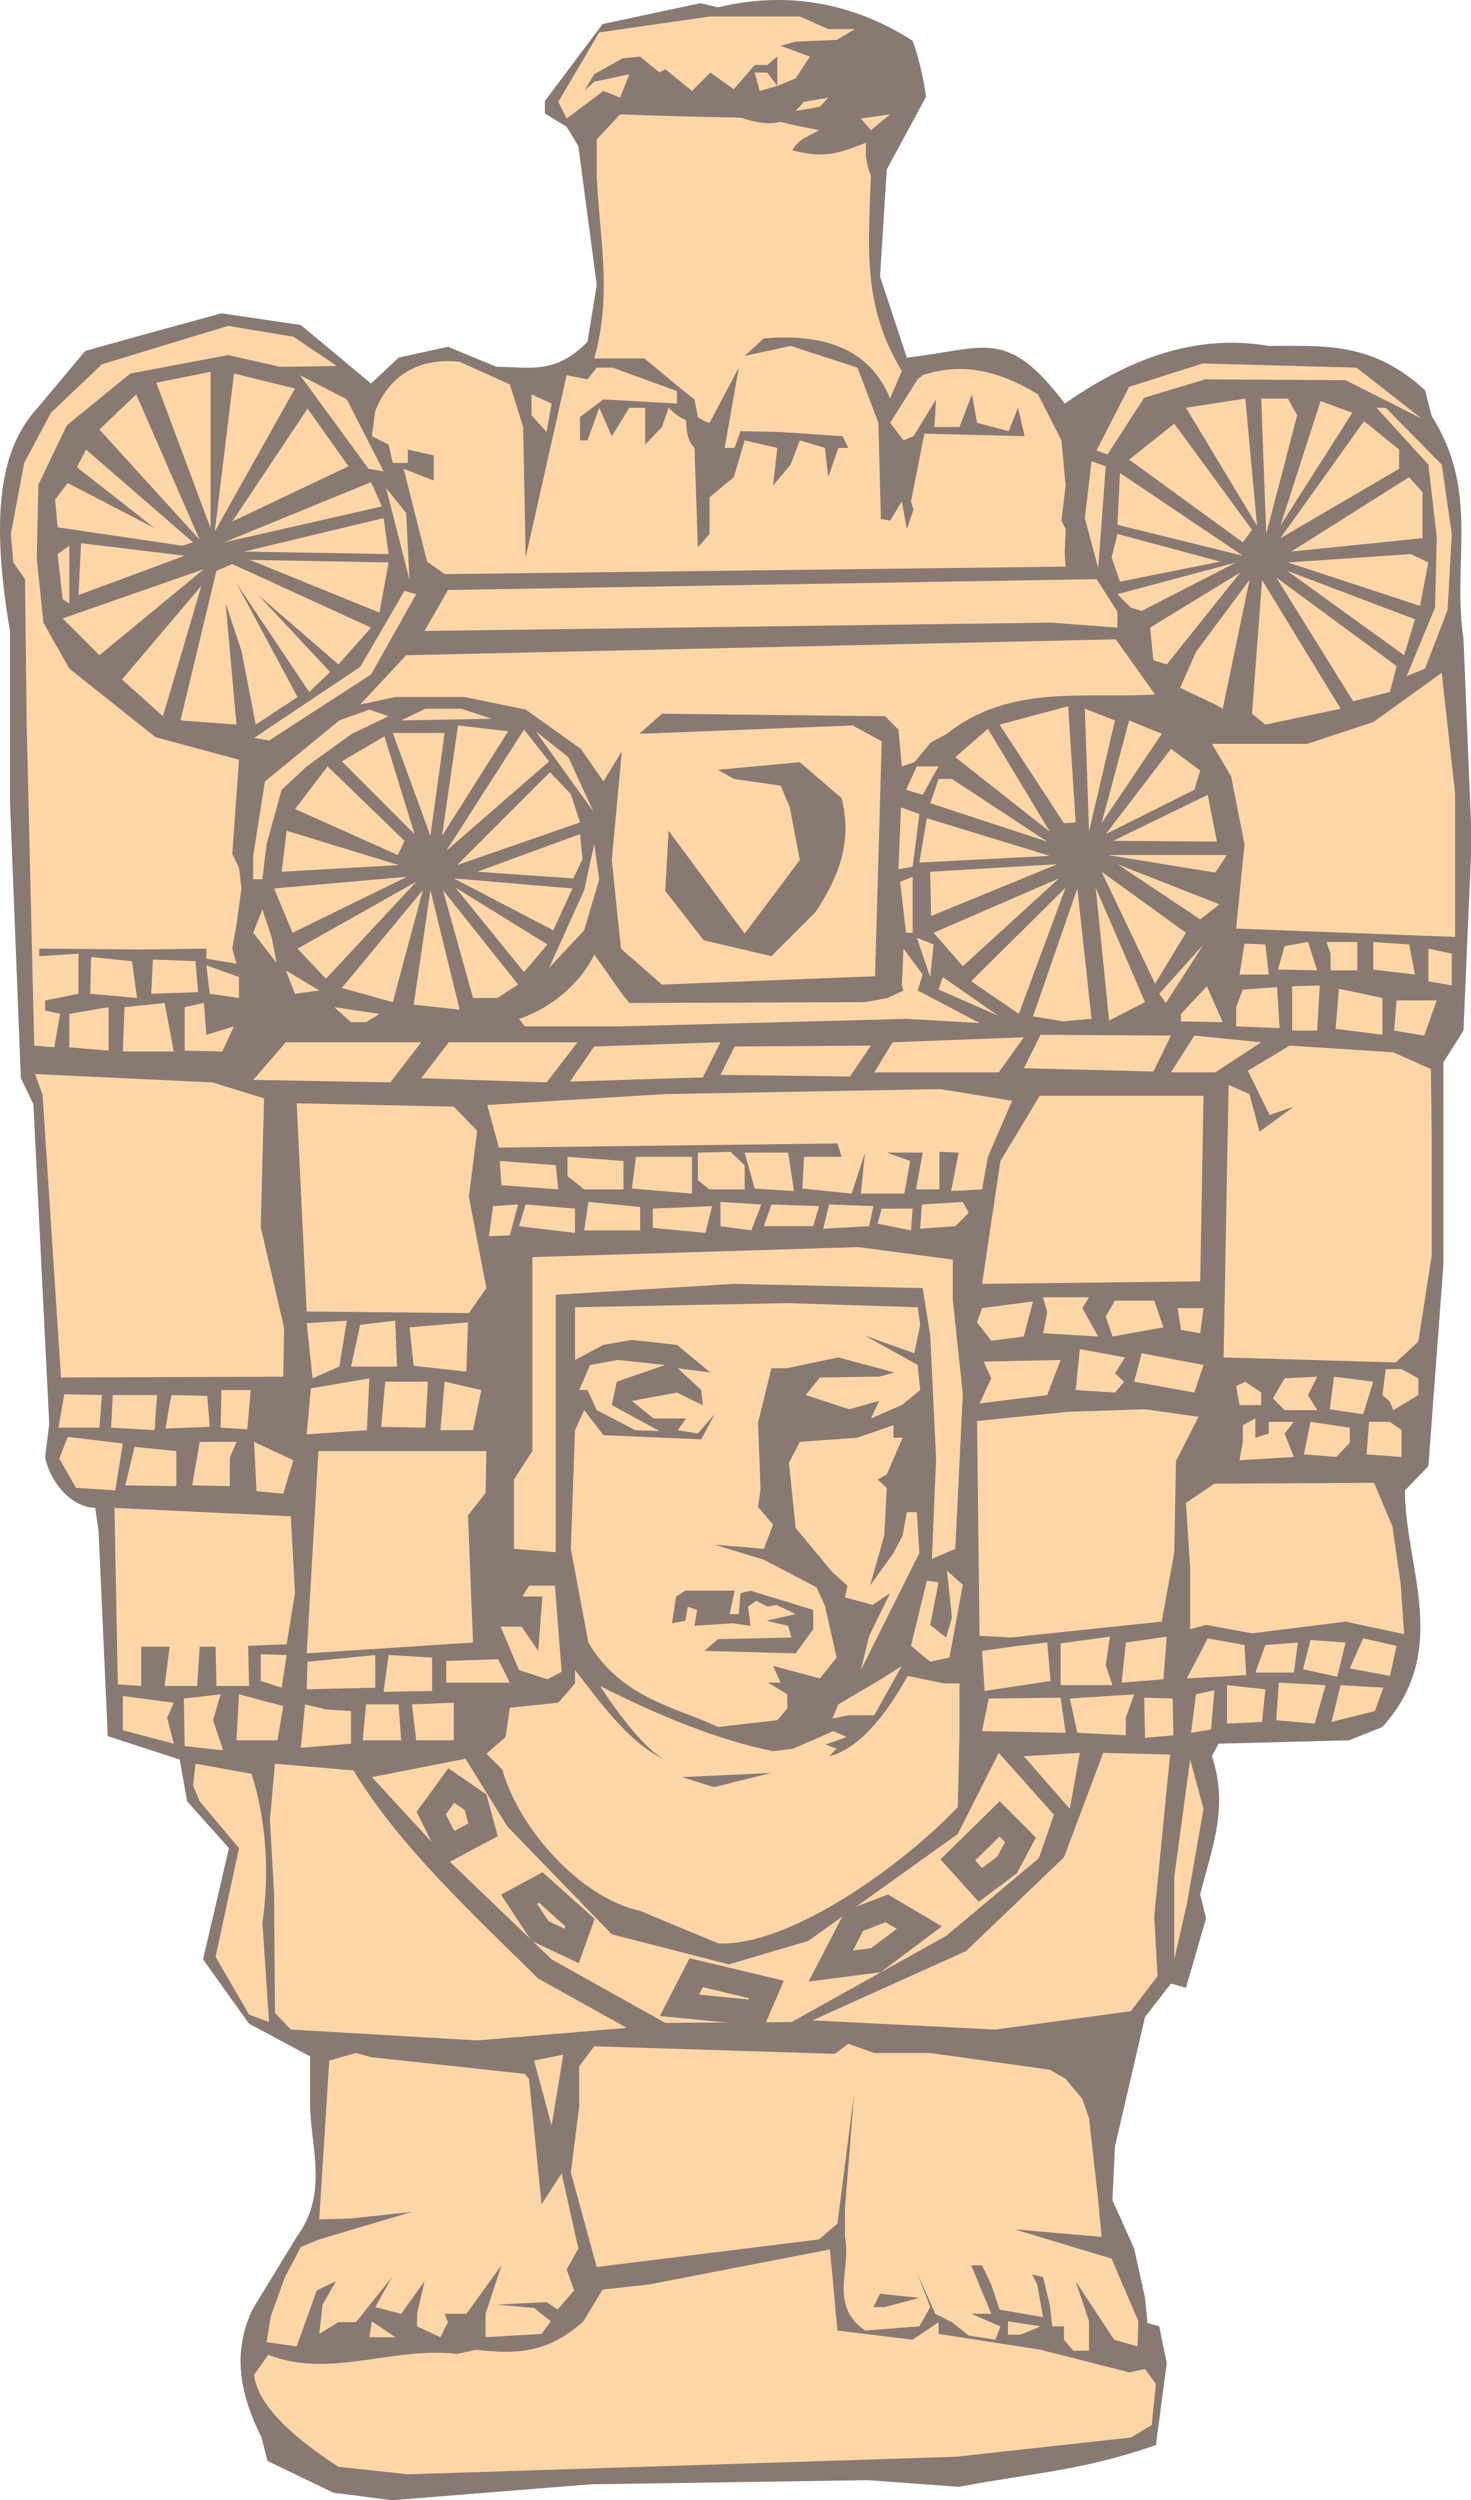
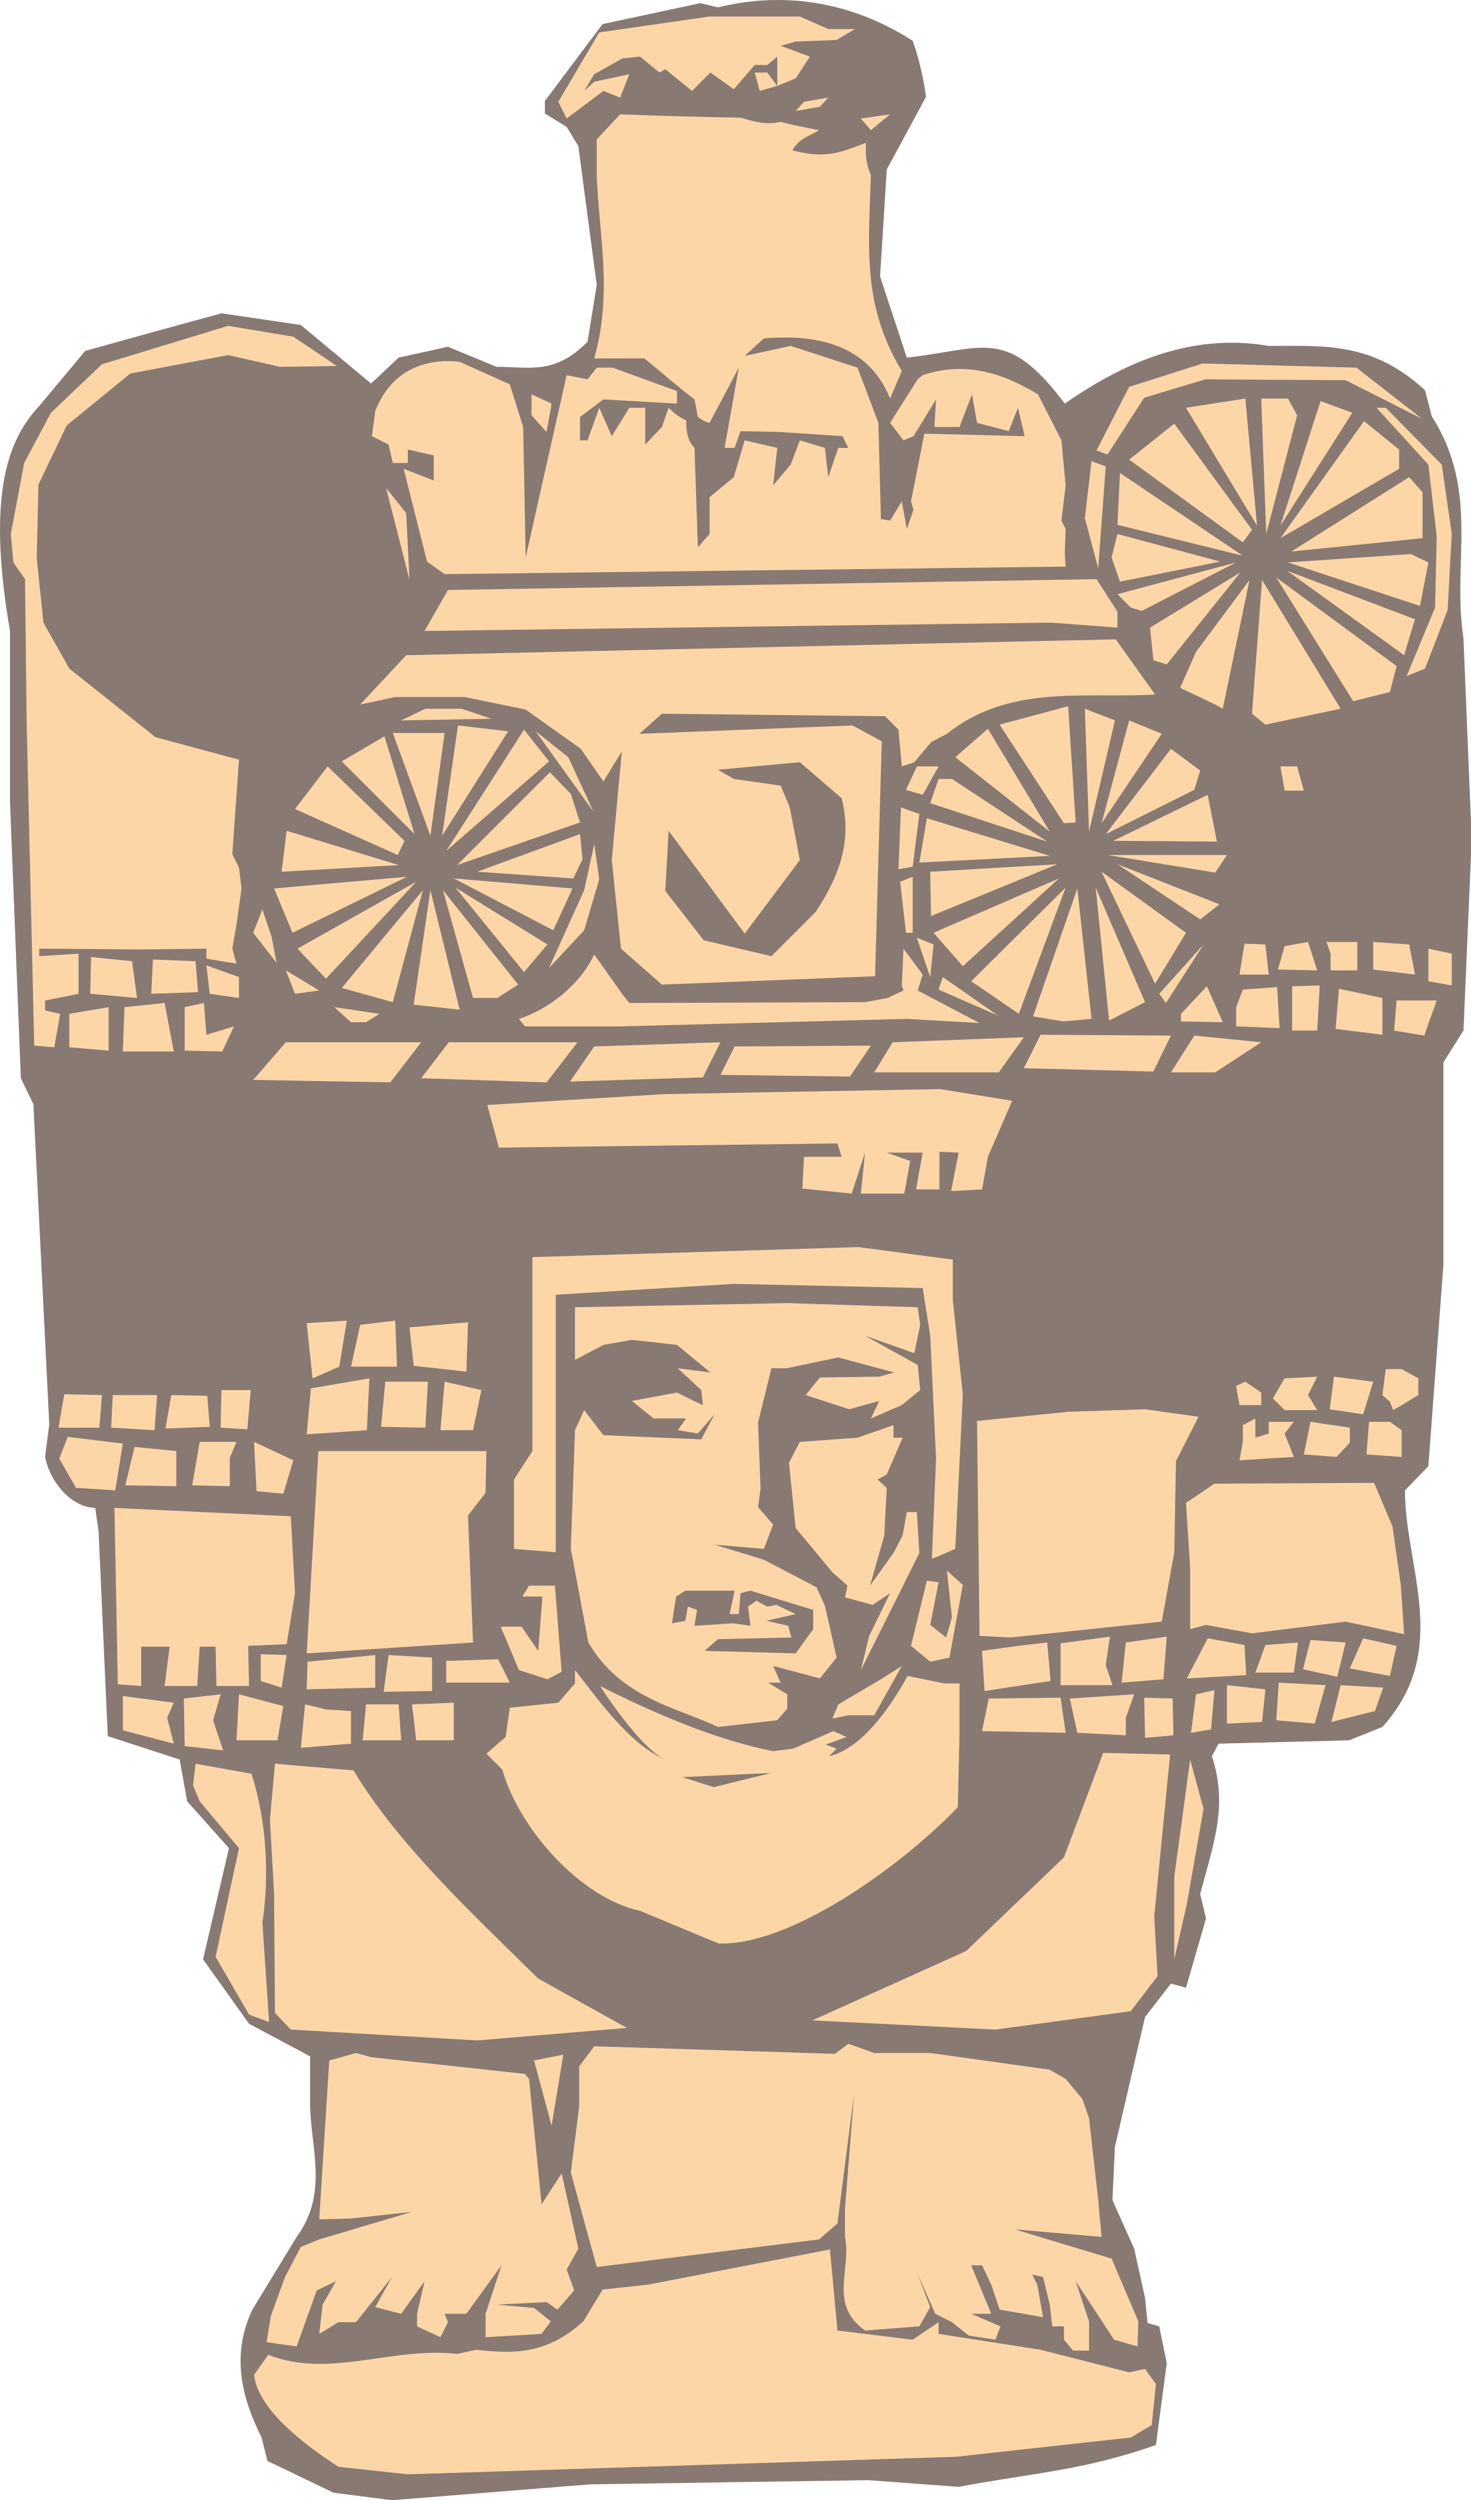
<svg xmlns="http://www.w3.org/2000/svg" width="168.954" height="287.114" viewBox="0 0 126.716 215.335">
  <path d="m317.006 527.793-7.776-.576-23.976.36-17.064 1.368-5.04-.648-5.688-2.736-.504-2.016c-1.8-3.6-2.592-7.2-.792-11.016l3.816-6.264c2.808-3.816 1.152-7.776 1.152-11.592v-3.96l-5.256-2.808-3.96-5.544 2.232-9.576-3.6-4.032-.648-3.6-6.192-2.016-.792-17.64-.288-2.016c-2.232-.072-3.96-2.448-4.32-4.392l.36-2.808-1.368-27.576-1.08-2.232-.936-23.832v-14.688c-1.944-11.304-.36-16.272 2.448-19.296l4.032-4.824 5.688-1.584 6.048-1.656 6.84 1.008 6.048 5.04 2.376-2.232 4.248-.936 4.176 1.728c2.808 0 5.04.72 7.848-2.16l.792-4.896-1.584-11.952-1.008-1.656-1.872-1.152v-1.08l4.968-6.624 8.424-1.8 1.512.36c5.328-1.296 11.16-.72 16.776 2.88.504 1.368.936 3.24 1.152 4.824l-3.384 6.264-.576 9.216 2.304 6.984c6.624-.72 8.568-2.736 13.608 3.96 5.976-4.176 11.664-5.976 17.568-4.968 4.824 0 8.928-.36 13.464 3.816l.576 2.232c4.176 6.552 1.728 12.6 2.736 19.152l.648 15.84v2.808l-.648 15.12-1.728 2.736v17.424l-1.296 17.352-2.016 2.088c0 6.696 4.032 13.752-1.944 20.376l-2.88 1.152-11.232.288-.576 1.08c1.44 4.32.072 7.704-1.008 11.88l.504 2.088-1.728 5.976-1.296-.36-2.232 2.88-2.592 11.16-.216 4.608 1.872 4.176.936 4.248.216 2.16 1.008.288.648 3.168-.936 7.056c-6.408 2.232-10.512 2.376-16.992 3.6z" style="fill:#887973" transform="translate(-234.426 -313.61)" />
  <path d="m316.79 525.2 15.048-1.655 1.8-1.08.36-3.528-.936-1.296-1.368.288-7.632-1.944-8.784-1.368v-1.008l-2.232 1.512-6.48-.792-.648-6.984-15.624 3.024-3.96.432-1.656 2.736c-3.168 2.88-6.048 2.808-9.216 2.448l-1.656.36c-5.616-.648-11.016 2.16-16.272.072l-1.224 1.728c.36 3.168 4.824 6.336 7.272 7.92l5.976.648zm10.08-9.143-.792-.936v-1.152h-1.008l-.216-1.872-.576-2.376-.936-.216.432.864.504 2.808-3.744-.648-.72-2.16-.792-1.656h-.936l1.728 4.176h-1.728l2.52 1.08-.432 1.152-2.304-.36-1.44-1.152-1.44-.72-1.584-3.6 1.152 3.024-.936 1.656-4.68.36c-3.168-2.232-1.152-5.256-1.728-8.064v-2.448l.792-9.936-1.44 11.232-1.584 1.368-19.152 2.376-2.232-8.136.72-5.688v-3.456l1.296-1.728 20.736.648 1.152-.864 2.232.792h4.824l10.296 1.44 1.368.792 1.44 1.728.576 1.656.792 7.056.288 3.168-7.488-.648 8.352 2.52 2.304 5.4-.072 2.16-2.016-.576-3.312-5.04 1.152 3.456v2.52zm-69.48-.72.36-2.232 1.224-3.384 1.368-2.592 1.584-.648 7.992-2.376-5.256.576-2.736.072.864-13.68 2.304-.648 1.296.36 13.248 1.44.36.432 1.08 10.8 1.728-2.664 1.44 6.48-1.008 1.8.648 1.8-1.44 1.656-.936-.648-4.32.216 3.24.288 1.44 1.152-.792 1.08-4.824.288v-2.016l1.368-4.176-3.024 4.176h-1.872l.288.72-.648 1.296-2.016-.936v-1.08l.648-2.808-2.016 2.808-2.232-.576 1.44-2.592-3.096 3.888h-1.512l-1.656 1.008.288-2.52 1.152-2.016-1.656.792-1.728 4.824z" style="fill:#fdd6a7" transform="translate(-234.426 -313.61)" />
-   <path d="m266.246 514.905.216-1.368 2.016 1.368zm56.088-.216h-1.08v-1.152l2.808.432z" style="fill:#fdd6a7" transform="translate(-234.426 -313.61)" />
-   <path d="M310.598 512.313h-.936l.576-1.152 3.384.36z" style="fill:#887973" transform="translate(-234.426 -313.61)" />
  <path d="m281.942 496.689-1.512-5.616 2.52-.504zm-22.464-8.28-1.368-1.44-.072-10.224-.36-6.408.432-4.824 6.768.576c3.888 6.48 10.512 12.6 15.912 17.928l7.632 4.248-12.888 1.08zm60.696 0-15.768-.792 13.248-5.976 8.424-8.064 3.384-9 5.76.144-1.368 13.968.288 5.112-2.304 3.024zm-64.296-1.296-2.88-4.968 2.016-9.36-3.384-4.032-.576-1.368.216-1.872 4.824.864c1.368 4.32 1.512 9 .936 12.816l.576 8.568zm79.704-4.753v-7.127l1.368-10.08 1.152 4.248-1.44 8.208zm-39.96-1.655-6.048-2.52c-5.112-1.08-10.44-7.056-11.88-12.168l-1.368-1.368 1.656-1.44.36-2.52 4.176-.432 1.44-1.656v-1.152c1.944 2.448 4.68 6.408 7.776 7.704-1.656-.72-4.176-4.104-5.616-6.336 5.112 2.592 10.224 4.68 14.904 5.616l1.728-.216 3.456-1.512 1.152.504-1.8.648.936.36-.648.648c2.808-.648 5.256-4.176 6.768-6.912l3.168.648h1.296v4.464l-.144 6.192c-4.824 5.04-14.4 11.952-20.592 11.736z" style="fill:#fdd6a7" transform="translate(-234.426 -313.61)" />
-   <path d="m320.462 464.577 4.752 5.328-1.296 3.744-7.992 6.696-13.32 7.416-10.872.072-9.792-5.472-8.784-8.424-6.696-7.272 8.064-1.584 3.6 5.832 9 9.288 10.08 2.592 6.84-2.016 12.888-9.216zm2.16.288 4.824-.288-.864 4.824z" style="fill:#fdd6a7" transform="translate(-234.426 -313.61)" />
  <path d="m295.91 467.529-2.736-.864 7.704-.36z" style="fill:#887973" transform="translate(-234.426 -313.61)" />
  <path d="m260.342 464.145.36-3.744 1.8.432 2.16.144v2.808zm-15.336-1.512v-2.952l4.392.576-.576 1.296.576 2.232zm5.328 1.368-.072-4.104 3.168-.36-.648 2.232.864 2.592zm4.464-.504.216-3.96 3.816 1.008-.504 2.952zm10.872 0 .288-3.096h2.808l.216 3.096zm7.848 0h-3.24l-.36-3.096 3.6-.144zm-6.048-4.176.432-3.168 3.744.216v2.88zm-10.584-.936v-2.304l2.232.072-.432 2.808zm3.96.72.072-2.376 5.832-.576v2.808zm12.024-.576v-1.872l4.464-.144 1.008 2.016zm66.168.648-.288 3.384-1.728.288.432-3.312zm1.08 2.88v-3.312l3.312.36-.288 2.808zm4.248-.288.216-3.24 4.032.216-.936 3.312zm4.752.144.792-3.168 3.672.216-.72 2.016zm-12.456-3.744 1.8-3.456 3.168.576.144 2.592zm5.904-.504.864-2.376 2.808-.216-.36 2.592zm8.136-.36 1.152-2.592 2.88.648-.576 2.592zm-.36-2.232-.72 2.952-2.952-.648.648-2.52zm-14.904 4.824.072 3.168-2.448.216-.072-3.456zm-.792-1.656-3.6.288.36-3.456 3.528-.504zm-7.416 4.608-.648-2.952 5.544-.36-.72 2.016v1.512zm-8.208-.144.576-2.808 6.192-.072.432 3.024zm.216-3.456-.216-3.456 3.096-.432 2.52-.288.288 3.312zm6.552-.504v-3.6l4.248-.576-.36 2.448.576 1.728zm8.712-5.472-13.032 1.368-2.664-.144-.216-18.504 7.848-.792 6.624-.216 4.608.648-1.944 3.816-.144 7.848zm-38.232 9.072c-3.456-1.656-8.352-2.448-11.16-7.272l-1.512-8.064.36-10.224.792-1.728 1.656 2.16 8.424.36 1.152-2.16-1.44 1.656-1.728-.288.72-1.008h-2.808l-1.872-1.512 3.888-.72 1.296.648.936.432-.144-1.296-2.016-1.872 2.808.36-2.88-2.376-3.888-.432-2.448.432-2.448 1.296V426.2l18.288-.36 11.232.36.216 1.512-.504 2.448-4.248-1.512 4.536 2.52.216 2.16-1.584 1.296-2.664 1.152.72-1.512-2.592.72-3.744-1.224 1.224-1.512 5.112-.072 1.296-.36-4.824-1.296-4.464.936h-1.296l-1.152 4.68.216 5.688-.216 1.584 1.296 1.512-.792 2.088-4.248-.36 4.248 1.296 4.536 2.376.72 1.584 1.008 4.464-1.44 1.8-4.032-1.08.648 1.44h-1.08l1.656 1.008v1.224l-.864 1.008zm9.864-.72.504-1.224 3.672-2.16 1.8-1.152-2.376 4.248h-2.232zm-30.96-6.552-14.328.936 1.008-17.424h14.472l-.072 3.6-1.512 1.944z" style="fill:#fdd6a7" transform="translate(-234.426 -313.61)" />
  <path d="m244.574 458.673-.288-15.192 15.192.72.36 6.624-.72 4.392-3.312.144.072 3.456h-2.808l-.072-3.384h-1.368l-.216 3.384h-2.808l.432-3.384h-2.448v3.384zm34.56-1.224-1.584-3.744h1.8l1.44 2.088.36-4.68h-1.728l.576-.936h2.232l.576 7.416-1.224.648zm29.448 0 .72-2.952 1.8-3.672-1.512 1.008-2.376-.648.216-1.008-1.296-1.152-3.168-3.816-.576-5.616.936-1.8 4.968-.36 3.096-1.08v1.08h.792l-1.368 3.168-.792.432.792.72-.216 4.104-1.224 4.32 2.016-2.808.792-1.512.36-2.016h.864l.216 3.528-1.296 2.592zm5.976-.72-1.656-1.368 1.368-5.616 1.008.144-.72 3.672 1.368 1.08.504-1.728-.432-4.032 1.368 1.224-1.152 6.264zm35.784-3.456-8.064 1.008-3.96-.72-1.368.36v-5.256l-.36-5.616 2.448-1.656 13.752-.072 1.584 3.744.72 5.04.288 4.248z" style="fill:#fdd6a7" transform="translate(-234.426 -313.61)" />
  <path d="m295.118 455.793 1.152-1.008 6.336-.144-.288-1.008-1.872-.432 2.52-.576-1.656-.792-.792.144-.936-.504-.72.504.216 1.656-1.512-.216-3.312.216.216-1.368-.792-.288-.216 1.224-1.152.216.36-2.304.792-.504h4.248l-.432 2.016h.792l.144-1.8.864-.216 5.4 1.656v1.656l-1.512 2.088z" style="fill:#887973" transform="translate(-234.426 -313.61)" />
  <path d="M278.702 447.009v-5.976l1.584-2.448V421.88l28.08-.864 8.136 1.08v3.456l.864 8.136-.648 13.32-2.016.864.36-8.64-.504-10.584-.648-4.104-16.272-.36-15.336.936v22.176zm-37.728-5.256-1.44-2.52.72-1.872 4.752.576-.648 4.032zm4.248-.216.792-3.312 3.6.36v3.024zm5.76 0 .648-3.744h3.168l-.576 1.368v2.448zm5.544.504-.216-4.248 3.384 1.584-.864 2.88zm15.84-5.256.36-4.176 3.168.72-.72 3.456zm-23.184-3.024 3.096.072.216 2.664-3.816.144zm-9.216-.072 3.24.072-.216 2.808h-3.528zm4.032 2.88.144-2.808h3.816l-.216 3.024zm9.432 0 .072-3.24h2.52l-.288 3.384zm7.416.576.36-3.96 5.04-.864-.216 4.464zm6.408-.648.36-3.888h3.672l-.216 3.96zm2.808-5.256-.36-3.312 5.04-.432-.144 4.248zm-5.4.072.792-3.6 3.024-.36.144 3.96zm-1.008 0-2.304 1.008-.504-4.752 3.456-.216zm77.544 8.064.288-1.584v-1.44l1.08-.576v1.656l1.152-.36v-1.008h2.16l-.792 1.008.792 2.016zm5.544-.504.576-2.808 3.384.504v1.296l-1.152 1.224zm5.4 0 .216-2.808h1.8l1.008.72v2.304zm-.288-3.456-2.88-.432.36-2.808 3.384.432zm-6.768-.36-1.008-1.008 1.008-1.728 2.808-.144-.792 1.584.792 1.296zm9.36 0-.288-.72-.648-.576.288-2.232h1.368l1.44.792v1.44zm-13.248-.432-.288-1.656.792-.36 1.368.936v1.08z" style="fill:#fdd6a7" transform="translate(-234.426 -313.61)" />
-   <path d="m289.142 436.785-3.312-1.728-.792-1.728h-.72l.936-2.16 2.376-.432 4.104.432-4.176 1.44-.432 2.016 4.104 2.232zm-49.464-4.536-1.584-24.336-.648-1.8 15.264.72 4.464 1.368-.288 11.088 2.016 8.712-.072 4.176zm79.128 2.231 1.008-2.16-.648-1.44 6.624-.143-1.152 3.024zm8.28-1.151.36-3.528 3.888.72-.864 1.368.792.72-.792.936zm5.04-.72.648-2.448 5.328 1.008-.792 2.376zm-12.312-3.528-1.224-1.584.432-1.224 4.392-.576-.792 3.024zm4.464-.648.36-1.8-.36-1.296h3.96l-.576.936 1.368 2.448zm5.976.288-.576-1.728.792-1.368h3.384l.792 2.304zm5.904-.576-.288-1.872h2.232l-.288 2.16zm3.672 2.375.432-23.471 1.8.792.864 3.24 2.952-2.16-2.088.72-1.872-3.816 3.6-2.16 8.928.576 3.24 1.44.072 5.616v10.44l-1.152 7.416-1.944 1.8zm-65.016-3.815-13.968-.144-.864-17.928 13.536.288 2.016 2.088-.72 5.688 1.512 7.848zm44.208-2.52 1.584-10.584 3.384-5.616h14.112l-.288 15.984zm-42.48-4.105.36-2.591 2.16-.144-.72 2.664zm2.592-.863.576-1.872 4.248.36v2.088zm5.616.36.36-2.448 4.464.432v2.016zm5.904-.216v-1.656l5.112-.216-.576 2.304zm5.832-.144v-2.088l3.528.216-.864 2.232zm3.744 0 .648-1.872 4.104.144-.504 1.728zm5.112.216.504-2.088 3.816.144-.36 1.728zm4.68-.432.36-1.296h2.664l-.144 1.872zm3.672.432.144-2.088 3.528-.216.504.936-1.152 1.152zm-28.944-3.384-1.44-1.152v-1.656l4.824.36v2.448zm4.104-.072.36-2.736h4.824v3.168zm6.696.072-1.008-.792v-2.376l2.808-.072 1.224 1.152v2.088zm3.888-.072-.864-3.096h3.744l.504 3.312zm-21.816-.288-.144-2.088 4.824.36.216 2.088z" style="fill:#fdd6a7" transform="translate(-234.426 -313.61)" />
  <path d="m303.542 415.977.144-2.736h3.24l-.36-1.152-29.16.36-1.008-3.672 15.264-.936 23.76-.432 6.192 1.008-2.088 4.824-.504 2.808-2.664.144.648-3.312-1.656-.072v3.24h-2.016l.576-3.168h-3.096l2.016.72-.504 2.808h-3.744l.36-3.528-1.152 3.528zm-47.304-9.36 2.808-3.24h11.664l-2.664 3.456zm27.288.143 2.088-3.023 10.872-.36-1.512 3.024zm-12.816-.287 2.376-3.096h11.088l-2.664 3.456zm25.776-.288 1.224-2.448 11.736-.072-1.8 2.664zm13.248-.216 1.584-2.592 11.304-.432-2.16 3.024zm12.888-.36 1.44-2.88 11.232.072-1.512 3.096zm12.672.36 2.016-3.168 5.76.576-3.96 2.592zm-94.896-2.16v-2.88l3.384-.576v3.744zm7.2-7.56 3.672.144.216 2.664-4.032.144zm-1.8.144.432 3.168-4.032-.36.072-3.168zm.72-1.008-8.712-.072v.648l3.384-.216v3.456l-2.88.576v.864l1.296.288-.504 2.88-1.728-.144-.648-27.648-.144-12.528-1.008-1.44-.216-2.448 1.152-6.12 2.304-4.32 4.392-4.176 10.872-3.312 5.616.936 3.744 2.52-4.896.072-4.464-1.008-8.424 1.584-5.472 4.464-2.448 5.112-.144 6.336.576 5.544 2.232 3.96 7.416 5.904 7.2 1.944-.576 8.136.576 1.152.216 1.8-.432 3.096-.36 2.088.36 1.296-2.592-.432v-.864z" style="fill:#fdd6a7" transform="translate(-234.426 -313.61)" />
  <path d="m245.006 404.169.144-3.816 3.456-.36.792 4.176zm5.328-.072v-3.744l1.656-.36.216 2.736 2.376-.72-1.008 2.16zm2.16-4.896-.288-2.448 2.808 1.008v1.8zm93.24 3.168v-3.816l2.376-.072-.216 3.888zm3.744-.144.288-3.456 3.744.792v3.168zm5.04.144.216-2.592h3.456l-1.08 3.024zm-13.608-.36v-1.656l.576-1.512 2.952-.216.216 3.528zm16.56-3.888v-2.808l2.016.432v2.736zm-16.272-.576.432-2.664 1.8.072.288 2.592zm7.848-.36v-1.44l-.36-1.008h2.664v2.448zm3.672-.072v-2.376l3.096.216.504 2.592zm-8.208 0 .576-2.016 2.016-.36.792 2.448zm-64.872 4.896-.504-.648c2.448-.792 5.184-2.808 6.48-5.544l2.448 3.456.576.72 20.304-.072 1.944-.36 1.368-.648-.144-.432.144-3.168 1.656 2.232-.432 1.368 5.328 2.808-6.264-.36-24.696.648zm-13.68-.36h-1.296l-1.44-1.296 3.888.576zm4.104-1.512 1.44-9.864 2.52 10.296zm5.112-.576-2.592-9.288 6.48 8.136-1.8 1.152zm-15.336-.36-.792-2.016 2.88 1.728zm4.032-.504 6.984-8.424-2.592 9.648zm15.696-1.368-5.904-7.272 7.92 4.896zm-17.064.576-2.448-2.592 10.224-5.76zm-6.264-3.96.792-2.016.792 2.376.432 2.232zm25.488 3.024 3.024-6.696.864-3.96.432 3.024-1.296 4.392zm-22.104-3.024-1.584-3.816 11.448-1.008zm13.896-4.68 10.224.864-1.656 3.6zm-14.832-.576.432-3.528 9.648 2.952zm16.848 0 8.856-3.24.216 2.16-.792 1.656zm-6.84-1.44-8.856-3.96 2.808-3.672 6.624 6.408zm5.112.864 7.992-7.992 1.8 1.872.792 2.448zm-.936-1.224 6.696-10.44 2.16 2.736zm-2.736-1.44-6.264-6.264 3.672-2.16zm1.368.144-3.24-8.856h4.464zm1.008 0 1.368-9.504 4.32.504zm13.032-2.088-4.968-6.912 2.808 2.232z" style="fill:#fdd6a7" transform="translate(-234.426 -313.61)" />
  <path d="M336.158 401.577v-.648l2.232-2.376 1.368 3.096zm-10.152 0-2.592-.432 3.816-11.016 1.224 11.232zm3.96-.072-1.152-11.448 4.248 9.864zm-9.576-.432-5.112-2.232.36-1.08zm13.896-1.872 3.816-4.248-3.24 5.04zm-16.2-1.08 8.136-8.064-4.032 10.872zm-3.528-.36-1.152-3.384 1.44.576zm2.808-.936-2.52-2.88 10.8-4.68zm11.952-8.136 7.272 5.256-2.664 4.392zm-14.688 3.816-.072-3.816 10.944-.648zm-1.584-3.384v4.824h-.576l-.504-4.392zm24.768 3.672-7.128-4.752 8.784 3.456zm-7.992-5.544h10.296l-1.008 1.512zm-16.2.648.648-3.816 10.584 3.24zm-1.8.576.216-5.328 1.584.576-.576 4.536zm18.504-2.448 8.136-3.96.792 4.032zm-13.608-7.2 2.808-2.448 5.328 8.856zm9.36 5.688-5.544-8.496 5.904-1.584.648 10.008zm3.24 0 2.376-8.856 2.808 1.152zm-14.76-1.728.72-2.088h1.152l8.208 5.4zm15.12 2.664 5.616-7.344 2.52 1.872-.504 1.656zm-1.8-10.8 2.592 1.008-2.232 9.576zm-15.408 6.984.936-2.016h1.872l-1.368 2.448zm32.616.072-.36-2.088h1.44l.576 2.088z" style="fill:#fdd6a7" transform="translate(-234.426 -313.61)" />
  <path d="m291.446 398.409-3.528-3.096-.792-7.632.864-9.36-1.584 2.592-1.944-2.808-4.752-3.384-5.256-1.08h-5.976l-3.024.648 3.96-4.248 61.128-1.368 3.384 4.752c-5.976.36-12.528-.936-17.928 3.384l-1.368.72-1.44 1.728-1.08.36-.288-3.168-1.152-1.152-19.224-.216-1.944 1.728 18.36-.72 2.52 1.368-.576 20.232z" style="fill:#fdd6a7" transform="translate(-234.426 -313.61)" />
  <path d="m295.046 394.593-3.312-4.248.288-5.184 6.552 8.856 4.752-6.336-.864-4.536-.792-1.872-4.032-.576-1.368-.792 7.056-.648 3.6 3.096c.864 3.456 0 6.408-2.232 9.792l-3.816 3.816z" style="fill:#887973" transform="translate(-234.426 -313.61)" />
-   <path d="m340.91 393.585.72-7.272-1.152-5.832-1.656-2.808h8.208l5.688-1.872 5.904-4.248 1.152 10.44v12.312zm-84.672-4.248v-2.016l1.008-6.408 6.408-5.256 2.592-.936 1.656.576-3.168 1.512-3.888 2.808-2.16 2.016-1.296 4.68-.36 3.024zm-6.264-13.68 3.096-12.888 1.368-.576 11.952 5.472-2.808 3.168-6.912-5.976 6.192 6.624-1.8 1.728-6.264-9.36 5.256 9.792-3.6 2.376-1.224-6.336-1.368-4.104.936 10.44zm-6.984-5.616-3.168-3.168 12.168-4.248zm24.12-3.672-11.16-4.536 11.952.216zm-27.288-1.152-.432-3.888 1.008-.72v4.968zm1.368-.36.216-4.464 8.928 1.08zm14.256-3.744 12.024-2.88.432 3.096zm-16.056-2.088-.216-2.376 1.08-1.44 7.488 3.888-6.696-5.256.792-1.512 9.216 7.992-.936.288zm14.328 1.296 12.672-5.184.936 2.088zm-2.088-.216-8.64-9.504 3.168-3.024zm14.544-6.12-5.904-8.064 4.032 2.088 3.168 6.192zm-17.712 21.312-3.528-3.168 6.84-8.064zm-.576-28.728 4.68-.936v13.464zm6.696-.792 5.256 1.296-6.912 12.312zm6.336 3.024 3.528 4.968-10.008 4.752zm9.36 15.984-1.008-.288-3.816 6.552-9.144 6.12 1.296.216 8.784-5.688z" style="fill:#fdd6a7" transform="translate(-234.426 -313.61)" />
  <path d="m343.43 376.017-1.152-.936.864-11.52 6.768 11.088zm1.296-.72-.216-4.896v-1.368l-.216-1.44 2.232 7.056zm-5.616-1.008-3.024-1.44 1.368-3.096 4.608-6.192-2.304 11.088zm11.88-.288-6.624-10.656 10.368 7.632-.576 2.232zm-17.208-3.528-.288-2.808 7.776-4.752-6.336 7.92zm21.6-.432-10.08-7.272 11.016 4.176zm1.368-4.248-11.376-3.744 10.584-.72 1.512.72zm-24.912.144-1.152-1.152 10.224-2.736-8.136 4.176zm-1.656-4.32.504-2.016 8.856 2.376-8.64 1.728zm11.304-1.296-9.792-7.128 3.888-3.096 6.696 9.144zm-10.8-1.512.216-4.464 10.584 7.128zm14.04 1.152 7.2-10.08 3.024 2.448v1.656zm.936 1.152 10.152-6.408 1.152 1.296v3.96zm-16.632 1.44-1.152-4.32.576-4.896 1.224.432zm14.04-14.616h2.304l.792 1.44-2.664 10.224zm1.656 10.944 3.456-10.728 2.736 1.008zm-2.016 0-6.12-10.152 5.112-.792zm12.888 12.96 2.448-5.904.144-6.12-.72-6.192-4.464-4.896h.792l4.824 4.896.864 5.976-.36 6.552-1.944 5.04zm-26.712-19.44 2.808-5.472 6.336-2.016 13.248.36 5.616 4.392-6.552-3.312-12.096-.072-5.256 1.584-3.168 4.896zm-59.904 23.256 2.088-1.008h3.096l2.592.864zm3.744-12.6-1.512-1.08-2.016-7.992 2.592 1.008v-2.16l-2.232-.504v1.152h-1.296l-.36-1.584-1.44-.72.288-2.16c1.512-3.888 4.824-4.536 7.272-4.248l4.32 1.944 1.152 3.672.216 11.232 3.528-15.696 1.8.36.792-1.008h1.368l5.544 2.016v1.08l-6.336-.36-2.016 1.512v2.016h.648l1.008-2.808 1.08 2.448 1.512-2.448h1.368v3.168l1.44-1.512.576-1.656c.432.432.864.792 1.512 1.08 0 1.008.144 1.8.72 2.376l.288 8.568 1.008-1.152v-3.168l2.088-1.728.936-3.168 2.808.648-.36 3.24 1.512-1.8.792-2.088 2.16.648.288 2.52.864-2.52h.864l-.504-1.008-5.328-.36-3.456-.072-.504 1.44h-.864l1.224-6.912-2.52 4.752c-.36-.072-.72-.288-1.008-.504l-.288-1.512c-1.44-1.08-2.88-2.376-4.32-3.528h-4.32c1.584-5.616.432-10.44.216-15.768v-3.096l2.016-2.16c3.528.144 6.984.216 10.368.288 1.224.36 2.232.648 3.456.36 1.08.288 2.232.504 3.312.72-.936.576-1.656.648-2.304 1.728 2.736.72 3.96.288 6.336-.648v1.152c.072.576.216 1.152.432 1.656-.216 6.408-.72 11.232 2.664 16.848l-1.008 2.376c-2.088-5.184-7.272-5.472-10.872-5.184l-1.656 1.512 3.96-.864 5.76 1.872 1.8 4.752.216 8.28.792.144 1.008-1.656.432 2.376.576-1.656-.216-.72 1.152-5.832 8.64.216-.576-2.448-.792 2.016-2.736-.72-.432-2.448-1.08 2.808h-2.16l.144-2.376-1.944 3.168-.864.36-1.152-1.512 2.376-3.744.432-.36c3.456-1.152 6.624-.36 9.936 1.656l2.016 3.96.36 3.888-.36 3.024.36.72-.072 2.088.072 1.152zm35.352-.648-.576-.432v-4.824l1.44 3.6zm-22.032-.432-.216-4.176h1.224zm17.64 0c-.144-1.8-.36-3.168-1.008-4.824l-3.024.36-.792 3.096-.792-4.176h10.224l-3.528 1.08v3.528c-.36.288-.72.648-1.08.936zm16.992 0-.504-3.168-1.656-.864-1.44 3.384-1.368-.576.576-3.6-2.376-.36 4.824-1.152.576-3.384h.864l.36.936L319.31 356h2.016l.792-2.808.936 2.232-.72 1.368 2.304.36-3.096.792zm-30.384-.36.36-3.384-.36-1.08 2.448.36zm-14.4-1.008-.72-1.512-3.168.864.72-2.016 4.536-.144zm12.96-2.664-.432-2.808-2.376-.432-1.008 2.448-1.08-2.448 1.656-1.512 2.808.432 4.32.72-1.872.36zm26.064-3.96.144-1.728 1.224.936.216 2.232zm-37.44 0h-3.024l-1.368-1.728 6.048.576zm-5.688-3.168v-2.448l-.72-1.08 2.016-1.008 4.392 1.656v1.08l-1.44 1.8-.144-2.088-3.528-.792zm9.72 0-1.296-1.44v-1.8l1.728.792zm18.144-1.296-.216-2.808 1.584-1.44-.144 4.536zm3.024-.504v-2.304l-.432-1.584 1.08.792.504 1.656zm3.816-1.08-1.008-2.664 1.8 1.008v1.728zm0-17.496-2.016-.216 1.296-1.512-3.096-.432h6.264l-2.448 1.152 1.584.288zm2.952-5.616-.864-1.008 2.52-.36zm-26.208-1.008-.72-1.44 3.528-5.976 9.504-1.368h7.776l2.448 1.08h2.304l-1.584.936-3.528.144-1.296.36 2.52.936-1.224 1.872-1.584.648v-2.52l-.864.72h-1.08l-1.8 2.088-2.016-1.44-1.584 1.584-2.304-1.872-.504.288-1.656-1.368-1.512.144-2.448 1.368-.864 1.44.864-.792 3.024-.648-.792 2.016-1.44-.576zm19.728-.648.72-.792 2.088-.36-.72.792zm-3.096-1.728-.432-1.584h1.08l.864 1.152zm-32.184 34.2 1.728 2.16.288 5.76zm61.2 7.848 1.8 2.808v1.368l-5.76-.432-53.928.72 2.016-3.528z" style="fill:#fdd6a7" transform="translate(-234.426 -313.61)" />
  <path d="m273.302 467.385 2.088 1.44.648 2.376-2.952 1.584-1.512-3.024zm7.704 8.784 3.384 3.024-.72 2.016-2.736-1.296-1.8-2.736zm13.392 7.344 6.048 1.44-.864 2.016-6.624-.648zm16.416-5.544 2.808 1.656-3.744 2.808-3.888.504 2.016-3.888zm9.72-7.704 1.8 1.8-1.152 2.16-2.304 1.728-1.944-2.16z" style="fill:none;stroke:#887973;stroke-width:2.16;stroke-miterlimit:10.433" transform="translate(-234.426 -313.61)" />
</svg>